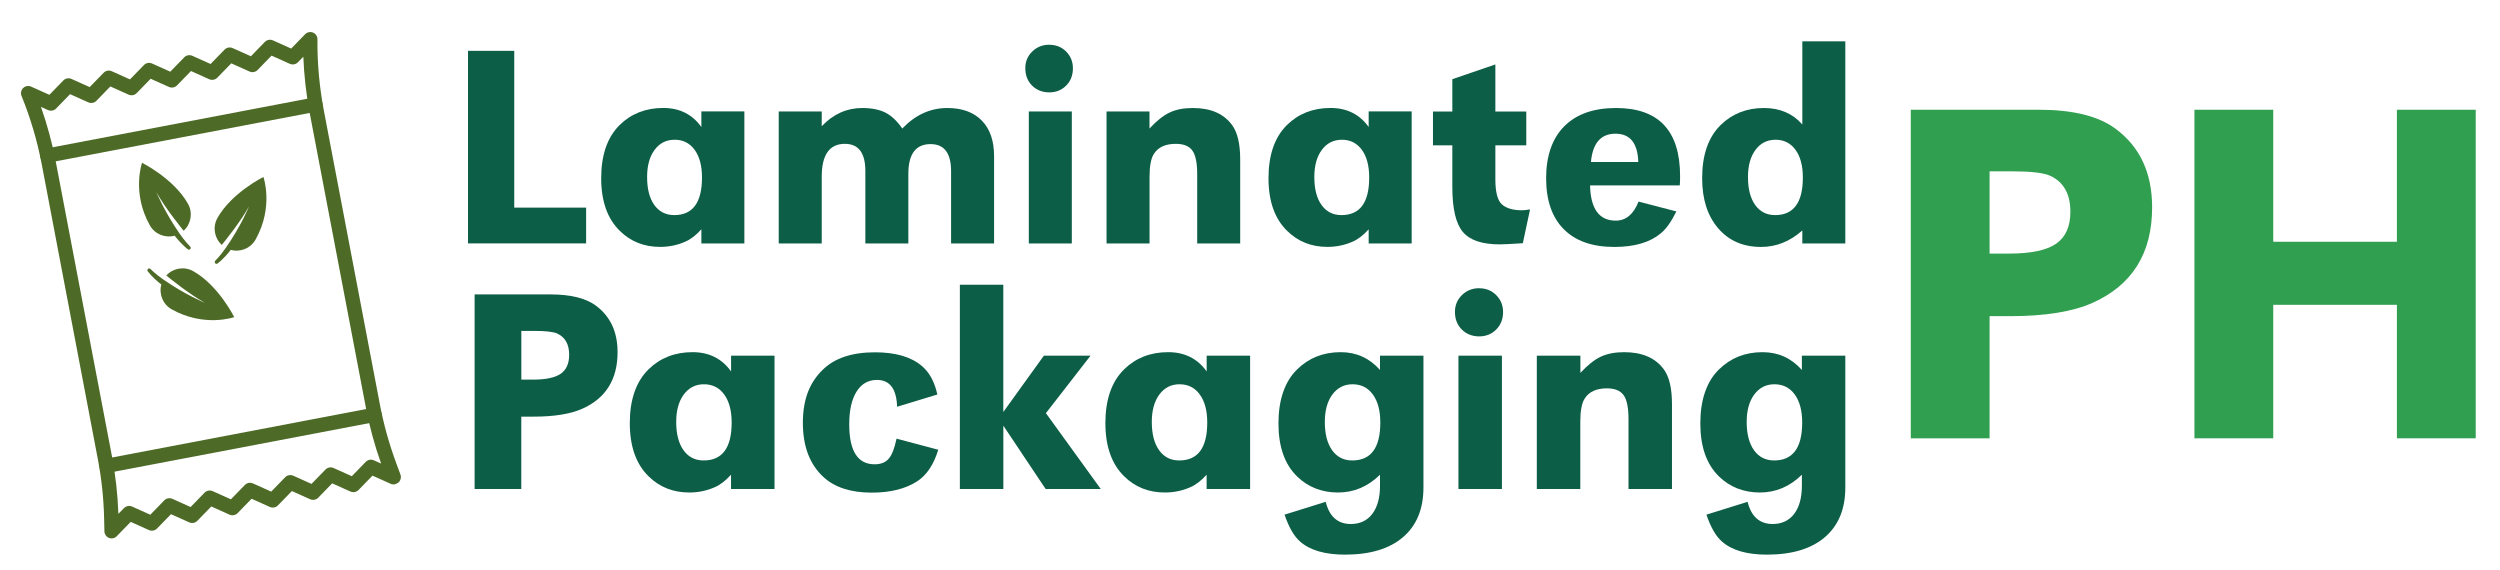
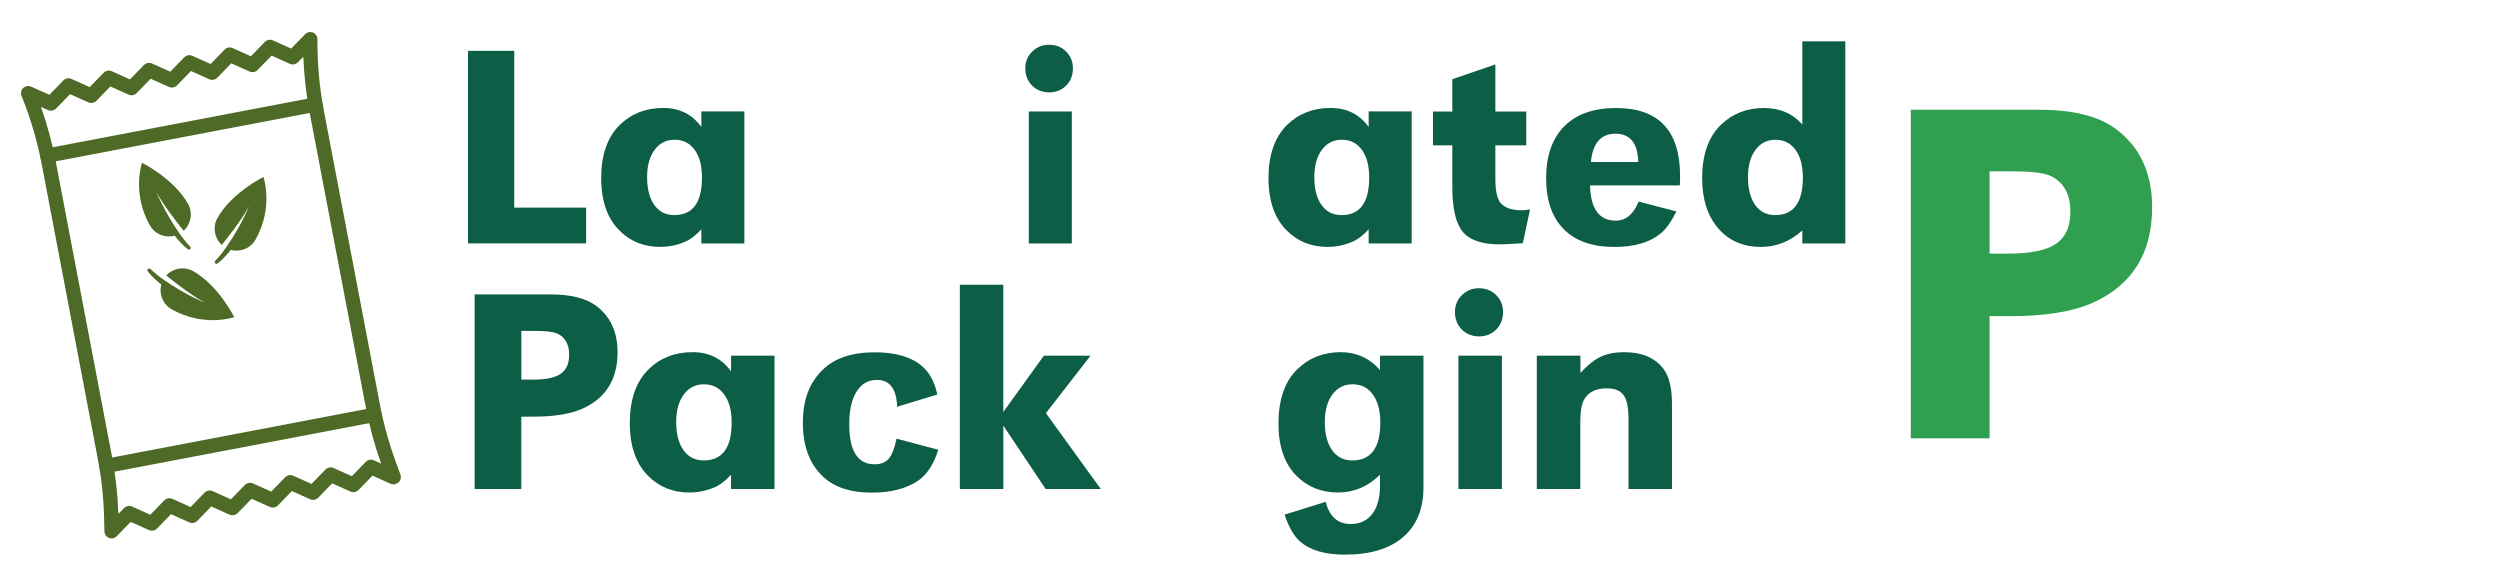
<svg xmlns="http://www.w3.org/2000/svg" id="Layer_1_copy" data-name="Layer 1 copy" viewBox="0 0 564.51 128.68">
  <defs>
    <style>
      .cls-1 {
        fill-rule: evenodd;
      }

      .cls-1, .cls-2 {
        fill: #4d6a26;
      }

      .cls-3 {
        fill: #0d5e46;
      }

      .cls-4 {
        fill: #30a050;
      }
    </style>
  </defs>
  <g>
    <path class="cls-3" d="M116.12,11.48v35.4h16.23v8.08h-26.67V11.48h10.43Z" />
    <path class="cls-3" d="M168.08,25.17v29.8h-9.71v-3.19c-1.22,1.35-2.43,2.28-3.65,2.8-1.78.78-3.67,1.17-5.67,1.17-3.61,0-6.63-1.2-9.06-3.59-2.83-2.74-4.24-6.71-4.24-11.93s1.39-9.26,4.17-12c2.61-2.56,5.89-3.85,9.84-3.85,3.69,0,6.56,1.43,8.61,4.3v-3.52h9.71ZM152.31,31.56c-1.87,0-3.37.76-4.5,2.28-1.13,1.52-1.69,3.56-1.69,6.13,0,2.7.54,4.8,1.63,6.32,1.09,1.52,2.59,2.28,4.5,2.28,4.17,0,6.26-2.82,6.26-8.48,0-2.65-.55-4.74-1.66-6.26-1.11-1.52-2.62-2.28-4.53-2.28Z" />
-     <path class="cls-3" d="M175.84,25.17h9.71v3.33c2.61-2.74,5.65-4.11,9.13-4.11,2.13,0,3.88.35,5.25,1.04,1.37.7,2.64,1.89,3.81,3.59,2.96-3.09,6.35-4.63,10.17-4.63,3.35,0,5.94.95,7.79,2.84,1.85,1.89,2.77,4.57,2.77,8.05v19.69h-9.71v-16.3c0-4.09-1.54-6.13-4.63-6.13-3.35,0-5.02,2.24-5.02,6.72v15.71h-9.71v-16.36c0-4.08-1.54-6.13-4.63-6.13-3.48,0-5.22,2.48-5.22,7.43v15.06h-9.71v-29.8Z" />
    <path class="cls-3" d="M236.93,10.11c1.52,0,2.79.51,3.81,1.53,1.02,1.02,1.53,2.29,1.53,3.81s-.51,2.86-1.53,3.88-2.29,1.53-3.81,1.53-2.86-.51-3.88-1.53c-1.02-1.02-1.53-2.34-1.53-3.95,0-1.48.52-2.73,1.57-3.75,1.04-1.02,2.32-1.53,3.85-1.53ZM242.02,25.17v29.8h-9.71v-29.8h9.71Z" />
-     <path class="cls-3" d="M259.56,25.17v3.85c1.61-1.74,3.13-2.94,4.56-3.62s3.17-1.01,5.22-1.01c4.04,0,7,1.28,8.87,3.85,1.22,1.65,1.83,4.24,1.83,7.76v18.97h-9.71v-15.65c0-2.52-.36-4.29-1.08-5.31s-1.97-1.53-3.75-1.53c-2.35,0-4,.76-4.95,2.28-.65,1-.98,2.72-.98,5.15v15.06h-9.71v-29.8h9.71Z" />
    <path class="cls-3" d="M318.76,25.17v29.8h-9.71v-3.19c-1.22,1.35-2.43,2.28-3.65,2.8-1.78.78-3.67,1.17-5.67,1.17-3.61,0-6.63-1.2-9.06-3.59-2.83-2.74-4.24-6.71-4.24-11.93s1.39-9.26,4.17-12c2.61-2.56,5.89-3.85,9.84-3.85,3.69,0,6.56,1.43,8.61,4.3v-3.52h9.71ZM302.98,31.56c-1.87,0-3.37.76-4.5,2.28-1.13,1.52-1.7,3.56-1.7,6.13,0,2.7.54,4.8,1.63,6.32,1.09,1.52,2.59,2.28,4.5,2.28,4.17,0,6.26-2.82,6.26-8.48,0-2.65-.55-4.74-1.66-6.26-1.11-1.52-2.62-2.28-4.53-2.28Z" />
    <path class="cls-3" d="M337.66,14.55v10.63h6.98v7.63h-6.98v7.69c0,2.87.49,4.75,1.47,5.64.98.89,2.49,1.34,4.53,1.34.43,0,1.04-.06,1.83-.19l-1.63,7.63c-2.61.17-4.35.26-5.22.26-4,0-6.78-.95-8.35-2.84-1.57-1.89-2.35-5.27-2.35-10.14v-9.39h-4.37v-7.63h4.37v-7.3l9.72-3.33Z" />
    <path class="cls-3" d="M379.32,41.87h-20.28c.13,5.3,2.06,7.95,5.8,7.95,2.3,0,4.02-1.43,5.15-4.3l8.54,2.22c-1.13,2.3-2.3,3.96-3.52,4.95-2.44,2.04-5.93,3.07-10.5,3.07-4.96,0-8.76-1.34-11.41-4.01-2.65-2.67-3.98-6.51-3.98-11.51s1.37-9,4.11-11.74c2.74-2.74,6.63-4.11,11.67-4.11,9.65,0,14.47,5.13,14.47,15.39,0,.83-.02,1.52-.07,2.09ZM359.24,36.58h10.69c-.13-4.26-1.85-6.39-5.15-6.39s-5.15,2.13-5.54,6.39Z" />
    <path class="cls-3" d="M416.68,9.33v45.64h-9.71v-2.93c-2.78,2.48-5.89,3.72-9.32,3.72-4.04,0-7.27-1.4-9.68-4.21-2.41-2.8-3.62-6.57-3.62-11.31,0-5.26,1.39-9.26,4.17-12,2.61-2.56,5.87-3.85,9.78-3.85,3.61,0,6.5,1.24,8.67,3.72V9.33h9.71ZM400.9,31.56c-1.87,0-3.37.76-4.5,2.28-1.13,1.52-1.7,3.56-1.7,6.13,0,2.7.54,4.8,1.63,6.32,1.09,1.52,2.59,2.28,4.5,2.28,4.17,0,6.26-2.82,6.26-8.48,0-2.65-.55-4.74-1.66-6.26-1.11-1.52-2.62-2.28-4.53-2.28Z" />
  </g>
  <g>
    <path class="cls-3" d="M107.17,110.42v-43.94h17.13c4.52,0,7.93.84,10.21,2.5,3.29,2.42,4.94,5.93,4.94,10.54,0,6.15-2.66,10.41-7.97,12.78-2.68,1.19-6.35,1.78-11,1.78h-2.77v16.34h-10.54ZM117.71,85.72h2.64c2.9,0,4.98-.44,6.26-1.32,1.27-.88,1.91-2.31,1.91-4.28,0-2.37-.9-3.98-2.7-4.81-.88-.39-2.57-.59-5.07-.59h-3.03v11Z" />
    <path class="cls-3" d="M174.89,80.31v30.11h-9.82v-3.23c-1.23,1.36-2.46,2.31-3.69,2.83-1.8.79-3.71,1.19-5.73,1.19-3.65,0-6.7-1.21-9.16-3.62-2.86-2.77-4.28-6.79-4.28-12.06s1.41-9.35,4.22-12.12c2.64-2.59,5.95-3.89,9.95-3.89,3.73,0,6.63,1.45,8.7,4.35v-3.56h9.82ZM158.95,86.77c-1.89,0-3.4.77-4.55,2.31-1.14,1.54-1.71,3.6-1.71,6.19,0,2.72.55,4.85,1.65,6.39,1.1,1.54,2.61,2.31,4.55,2.31,4.22,0,6.32-2.85,6.32-8.56,0-2.68-.56-4.79-1.68-6.33-1.12-1.54-2.65-2.31-4.58-2.31Z" />
    <path class="cls-3" d="M211.66,89.08l-9.09,2.77c-.13-4.04-1.65-6.06-4.55-6.06-1.98,0-3.51.88-4.61,2.64-1.1,1.76-1.65,4.22-1.65,7.38,0,6.02,1.91,9.03,5.73,9.03,1.41,0,2.47-.43,3.2-1.28s1.31-2.36,1.75-4.51l9.42,2.5c-1.01,3.34-2.59,5.71-4.74,7.12-2.64,1.71-6.06,2.57-10.28,2.57-4.74,0-8.39-1.19-10.94-3.56-3.07-2.85-4.61-6.92-4.61-12.19s1.49-9.09,4.48-11.99c2.68-2.64,6.61-3.95,11.79-3.95,4.66,0,8.19,1.03,10.61,3.1,1.71,1.45,2.88,3.6,3.49,6.46Z" />
    <path class="cls-3" d="M226.55,64.31v28.72l9.16-12.72h10.54l-10.08,12.98,12.39,17.13h-12.45l-9.55-14.3v14.3h-9.82v-46.12h9.82Z" />
-     <path class="cls-3" d="M282.28,80.31v30.11h-9.82v-3.23c-1.23,1.36-2.46,2.31-3.69,2.83-1.8.79-3.71,1.19-5.73,1.19-3.65,0-6.7-1.21-9.16-3.62-2.86-2.77-4.28-6.79-4.28-12.06s1.4-9.35,4.22-12.12c2.64-2.59,5.95-3.89,9.95-3.89,3.73,0,6.63,1.45,8.7,4.35v-3.56h9.82ZM266.34,86.77c-1.89,0-3.4.77-4.55,2.31-1.14,1.54-1.71,3.6-1.71,6.19,0,2.72.55,4.85,1.65,6.39,1.1,1.54,2.61,2.31,4.55,2.31,4.22,0,6.32-2.85,6.32-8.56,0-2.68-.56-4.79-1.68-6.33-1.12-1.54-2.65-2.31-4.58-2.31Z" />
    <path class="cls-3" d="M321.42,80.31v29.78c0,4.83-1.54,8.57-4.61,11.2-3.07,2.64-7.45,3.95-13.11,3.95-4.52,0-7.91-.99-10.15-2.97-1.36-1.19-2.53-3.21-3.49-6.06l9.29-2.9c.83,3.34,2.72,5.01,5.67,5.01,2.06,0,3.68-.76,4.84-2.27,1.16-1.52,1.75-3.64,1.75-6.36v-2.5c-2.72,2.68-5.89,4.02-9.49,4.02s-6.76-1.21-9.22-3.62c-2.81-2.72-4.22-6.72-4.22-11.99s1.41-9.46,4.22-12.19c2.64-2.59,5.91-3.89,9.82-3.89,3.56,0,6.52,1.34,8.89,4.02v-3.23h9.82ZM305.41,86.77c-1.89,0-3.4.77-4.55,2.31-1.14,1.54-1.71,3.6-1.71,6.19,0,2.72.55,4.85,1.65,6.39,1.1,1.54,2.61,2.31,4.55,2.31,4.22,0,6.33-2.85,6.33-8.56,0-2.68-.56-4.79-1.68-6.33-1.12-1.54-2.65-2.31-4.58-2.31Z" />
    <path class="cls-3" d="M334,65.09c1.54,0,2.82.52,3.85,1.55,1.03,1.03,1.55,2.32,1.55,3.85s-.52,2.89-1.55,3.92-2.32,1.55-3.85,1.55-2.89-.52-3.92-1.55c-1.03-1.03-1.55-2.36-1.55-3.99,0-1.49.53-2.75,1.58-3.79,1.05-1.03,2.35-1.55,3.89-1.55ZM339.14,80.31v30.11h-9.82v-30.11h9.82Z" />
    <path class="cls-3" d="M356.86,80.31v3.89c1.62-1.76,3.16-2.98,4.61-3.66s3.21-1.02,5.27-1.02c4.08,0,7.07,1.3,8.96,3.89,1.23,1.67,1.84,4.28,1.84,7.84v19.17h-9.82v-15.81c0-2.55-.36-4.34-1.09-5.37s-1.99-1.55-3.79-1.55c-2.37,0-4.04.77-5.01,2.31-.66,1.01-.99,2.74-.99,5.2v15.22h-9.82v-30.11h9.82Z" />
-     <path class="cls-3" d="M416.68,80.31v29.78c0,4.83-1.54,8.57-4.61,11.2-3.07,2.64-7.45,3.95-13.11,3.95-4.52,0-7.91-.99-10.15-2.97-1.36-1.19-2.53-3.21-3.49-6.06l9.29-2.9c.83,3.34,2.72,5.01,5.67,5.01,2.06,0,3.68-.76,4.84-2.27,1.16-1.52,1.75-3.64,1.75-6.36v-2.5c-2.72,2.68-5.89,4.02-9.49,4.02s-6.76-1.21-9.22-3.62c-2.81-2.72-4.22-6.72-4.22-11.99s1.41-9.46,4.22-12.19c2.64-2.59,5.91-3.89,9.82-3.89,3.56,0,6.52,1.34,8.89,4.02v-3.23h9.82ZM400.67,86.77c-1.89,0-3.4.77-4.55,2.31-1.14,1.54-1.71,3.6-1.71,6.19,0,2.72.55,4.85,1.65,6.39,1.1,1.54,2.61,2.31,4.55,2.31,4.22,0,6.33-2.85,6.33-8.56,0-2.68-.56-4.79-1.68-6.33-1.12-1.54-2.65-2.31-4.58-2.31Z" />
  </g>
  <g>
    <path class="cls-4" d="M431.46,98.97V24.78h28.92c7.64,0,13.38,1.41,17.24,4.23,5.56,4.08,8.34,10.01,8.34,17.8,0,10.38-4.49,17.57-13.46,21.58-4.52,2-10.71,3-18.57,3h-4.67v27.58h-17.8ZM449.25,57.26h4.45c4.89,0,8.41-.74,10.57-2.22,2.15-1.48,3.23-3.89,3.23-7.23,0-4.01-1.52-6.71-4.56-8.12-1.48-.67-4.34-1-8.56-1h-5.12v18.57Z" />
-     <path class="cls-4" d="M559.03,24.78v74.19h-17.8v-30.14h-27.92v30.14h-17.8V24.78h17.8v29.81h27.92v-29.81h17.8Z" />
  </g>
  <g>
    <g>
      <path id="_679714776" data-name=" 679714776" class="cls-1" d="M89.2,109.36c-.32.06-.66.03-.97-.11l-4.12-1.85-3.15,3.24c-.47.49-1.2.63-1.83.35l-4.12-1.85-3.15,3.24c-.47.49-1.2.63-1.83.35l-4.12-1.85-3.15,3.24c-.47.49-1.2.63-1.83.35l-4.12-1.85-3.15,3.24c-.48.49-1.2.63-1.83.35l-4.12-1.85-3.15,3.24c-.47.49-1.2.63-1.83.35l-4.12-1.85-3.15,3.24c-.47.49-1.2.63-1.83.35l-4.12-1.85-3.15,3.24c-.45.47-1.15.62-1.75.38-.61-.24-1.01-.82-1.03-1.47l-.07-2.95c-.1-4.49-.58-9.01-1.43-13.43L9.43,37.12c-1.01-5.28-2.54-10.49-4.57-15.47-.25-.61-.1-1.32.38-1.78.48-.46,1.19-.58,1.79-.31l4.12,1.85,3.15-3.24c.48-.49,1.2-.63,1.83-.35l4.12,1.85,3.15-3.24c.48-.49,1.2-.63,1.83-.35l4.12,1.85,3.15-3.24c.48-.49,1.2-.63,1.83-.35l4.12,1.85,3.15-3.24c.47-.49,1.2-.63,1.83-.35l4.12,1.85,3.15-3.24c.48-.49,1.2-.63,1.83-.35l4.12,1.85,3.15-3.24c.48-.49,1.2-.63,1.83-.35l4.12,1.85,3.15-3.24c.46-.47,1.17-.62,1.78-.37.61.25,1.01.85,1,1.51-.05,5.38.44,10.78,1.44,16.06l12.67,66.45c.84,4.42,2.06,8.79,3.61,13.01l1.02,2.77c.23.61.06,1.3-.41,1.75-.23.21-.51.35-.8.41h0s0,0,0,0ZM28.85,114.27c.32-.06.66-.03.97.11l4.12,1.85,3.15-3.24c.47-.49,1.2-.63,1.83-.35l4.12,1.85,3.15-3.24c.47-.49,1.2-.63,1.83-.35l4.12,1.85,3.15-3.24c.47-.49,1.2-.63,1.83-.35l4.12,1.85,3.15-3.24c.47-.49,1.2-.63,1.83-.35l4.12,1.85,3.15-3.24c.47-.49,1.2-.63,1.83-.35l4.12,1.85,3.15-3.24c.47-.49,1.2-.63,1.83-.35l1.64.74c-1.47-4.12-2.63-8.38-3.45-12.67l-12.67-66.45c-.8-4.2-1.28-8.48-1.45-12.75l-1.22,1.25c-.47.49-1.2.63-1.83.35l-4.12-1.85-3.15,3.24c-.48.49-1.2.63-1.83.35l-4.12-1.85-3.15,3.24c-.48.49-1.2.63-1.83.35l-4.12-1.85-3.15,3.24c-.48.49-1.2.63-1.83.35l-4.12-1.85-3.15,3.24c-.48.49-1.2.63-1.83.35l-4.12-1.85-3.15,3.24c-.48.49-1.2.63-1.83.35l-4.12-1.85-3.15,3.24c-.48.49-1.2.63-1.83.35l-1.59-.71c1.42,4.04,2.55,8.19,3.35,12.39l12.67,66.45c.82,4.29,1.31,8.68,1.46,13.05l1.26-1.29c.24-.24.54-.4.86-.46h0Z" />
      <path id="_679714320" data-name=" 679714320" class="cls-1" d="M71.51,25.2l-60.5,11.53c-.88.17-1.73-.41-1.9-1.29s.41-1.73,1.29-1.9l60.5-11.53c.88-.17,1.73.41,1.9,1.29s-.41,1.73-1.29,1.9Z" />
      <path id="_679714608" data-name=" 679714608" class="cls-1" d="M84.86,95.26l-60.5,11.53c-.88.17-1.73-.41-1.9-1.29s.41-1.73,1.29-1.9l60.5-11.53c.88-.17,1.73.41,1.9,1.29s-.41,1.73-1.29,1.9Z" />
    </g>
    <path class="cls-2" d="M57.72,54.07c-1.13,2.02-3.47,2.94-5.61,2.35-.48.63-1.64,2.04-2.98,3.07-.13.1-.3.11-.44.03h0c-.23-.13-.28-.45-.09-.64.23-.23.47-.48.71-.76h0c.53-.6,1.09-1.31,1.68-2.16,3.47-4.98,5.25-9.36,5.25-9.36-2.07,3.68-5.59,8.01-6.16,8.7-1.67-1.51-2.13-4.03-.98-6.08,3.2-5.7,10.38-9.26,10.38-9.26,0,0,2.38,6.74-1.76,14.11Z" />
    <path class="cls-2" d="M32.07,36.76s7.18,3.56,10.38,9.26c1.15,2.05.68,4.57-.98,6.08-.57-.7-4.09-5.02-6.16-8.7,0,0,1.79,4.38,5.25,9.36.59.85,1.15,1.56,1.68,2.16h0c.24.28.48.53.71.76.19.19.14.51-.09.64h0c-.14.08-.32.07-.44-.03-1.34-1.03-2.5-2.45-2.98-3.07-2.14.58-4.48-.33-5.61-2.35-4.13-7.36-1.76-14.11-1.76-14.11Z" />
    <path class="cls-2" d="M38.78,69.85c-2.02-1.13-2.94-3.47-2.35-5.61-.63-.48-2.04-1.64-3.07-2.98-.1-.13-.11-.3-.03-.44h0c.13-.23.45-.28.64-.09.23.23.48.47.76.71h0c.6.53,1.31,1.09,2.16,1.68,4.98,3.47,9.36,5.25,9.36,5.25-3.68-2.07-8.01-5.59-8.7-6.16,1.51-1.67,4.03-2.13,6.08-.98,5.7,3.2,9.26,10.38,9.26,10.38,0,0-6.74,2.38-14.11-1.76Z" />
  </g>
</svg>